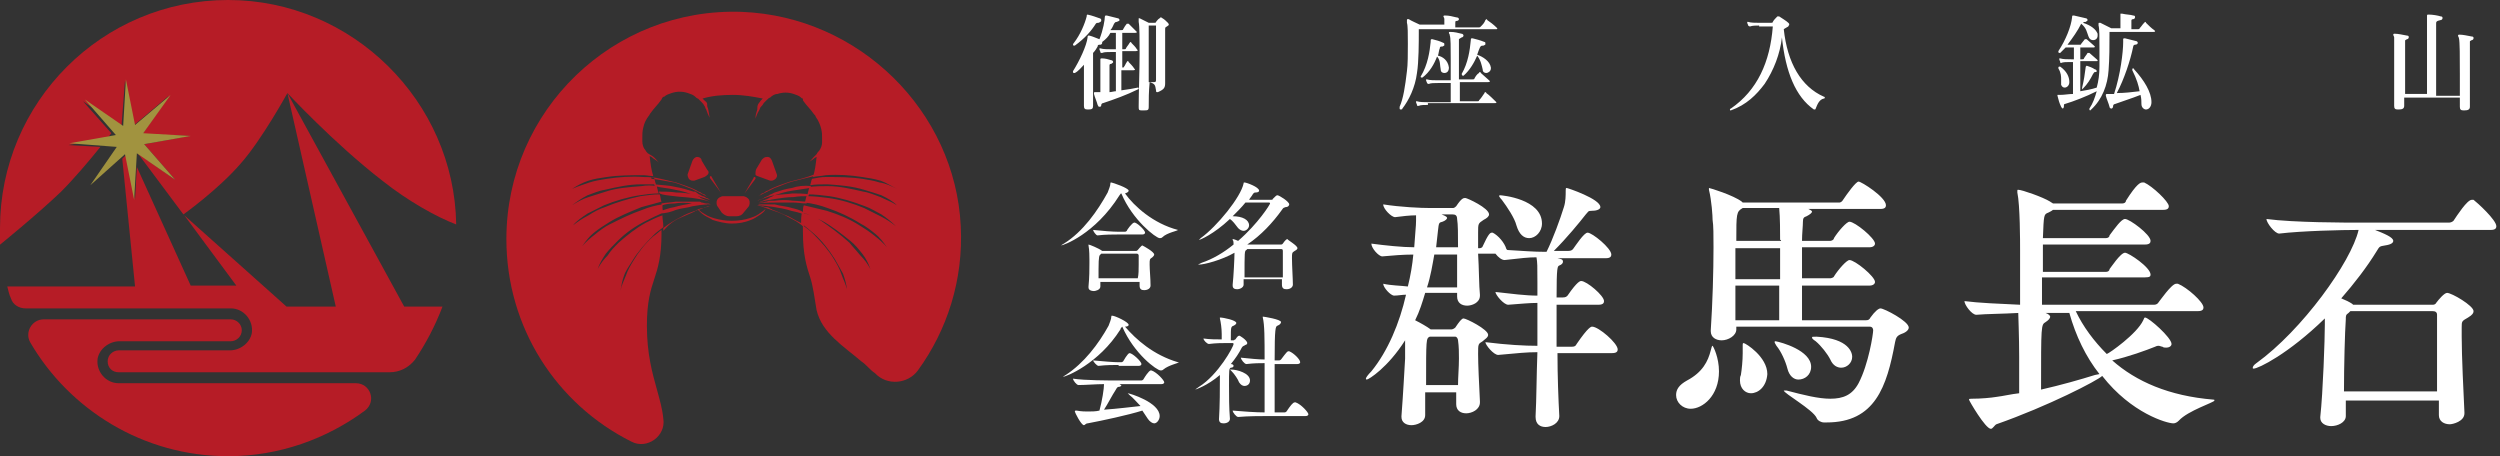
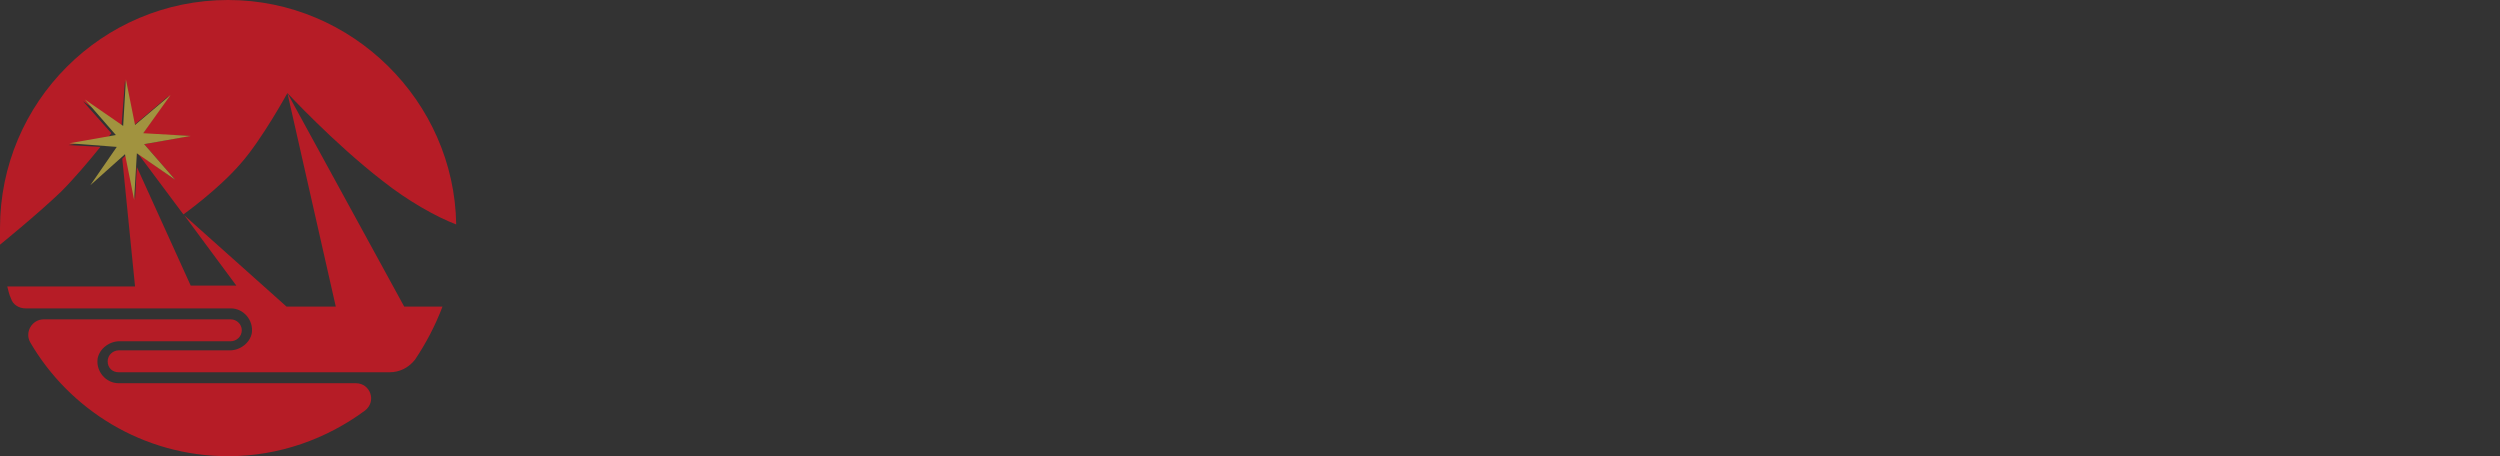
<svg xmlns="http://www.w3.org/2000/svg" version="1.1" id="レイヤー_1" x="0px" y="0px" width="274px" height="50px" viewBox="0 0 274 50" style="enable-background:new 0 0 274 50;" xml:space="preserve">
  <rect x="0" y="0" width="274" height="50" fill="#333333" stroke="none" />
  <style type="text/css"> .st0{fill:#B61C26;} .st1{fill:#A1933F;} .st2{fill:#FFFFFF;} </style>
  <g>
    <path class="st0" d="M31.5,10.2c0,0-2.8,5.1-5.1,7.7c-2.5,2.9-6.3,5.6-6.3,5.6l-5-6.7l4.1,2.9l-3.4-3.9l5-0.9l-5.2-0.2l2.9-4.2 l-3.9,3.3l-0.9-5l-0.4,5.2l-4.2-2.9l3.1,3.5c-0.1,0.1-0.2,0.3-0.4,0.5l-4.3,0.8l3.5,0.2c-1.2,1.5-2.9,3.5-4.3,4.9 c-2.6,2.5-6.8,5.9-6.8,5.9C0,26.1,0,25.6,0,25C0,11.2,11.2,0,25,0c13.6,0,24.8,11.1,25,24.6c-2.1-0.8-5.2-2.5-8.1-4.8 C36.6,15.7,31.5,10.2,31.5,10.2z M39,42H13c-1.4,0-2.5-1.3-2.3-2.7c0.2-1.1,1.3-1.9,2.4-1.9h12.2c0.6,0,1.2-0.5,1.2-1.2 S25.9,35,25.3,35H4.8c-1.3,0-2.1,1.4-1.5,2.5C7.6,44.9,15.7,50,25,50c5.6,0,10.8-1.9,15-5C41.3,44,40.6,42,39,42z M31.5,10.2 l5.3,23.4h-5.4l-11.2-10l5.7,7.7h-5l-5.9-13l-0.2,3.6l-0.9-5l-0.5,0.5l1.4,14h-1.1H0.8c0.1,0.4,0.2,0.9,0.4,1.3 c0.2,0.7,0.9,1.1,1.6,1.1l22.5,0c1.4,0,2.5,1.3,2.3,2.7c-0.2,1.1-1.3,1.9-2.4,1.9H13c-0.6,0-1.2,0.5-1.2,1.2s0.5,1.2,1.2,1.2 l29.7,0c1.1,0,2.1-0.5,2.8-1.4c1.2-1.8,2.2-3.7,3-5.8h-4.2L31.5,10.2z" />
    <polygon class="st1" points="19.2,19.7 15,16.8 14.7,21.9 13.7,16.9 9.9,20.3 12.8,16.1 7.6,15.7 12.7,14.8 9.3,10.9 13.5,13.8 13.8,8.7 14.8,13.7 18.7,10.4 15.7,14.6 20.9,14.9 15.8,15.8 " />
-     <path class="st0" d="M71.4,19.6c0-0.1-0.1-0.2-0.1-0.2c0.9,0.1,1.9,0.4,2.8,0.6c0.6,0.2,1.2,0.4,1.9,0.7l0.2,0.1l0.2,0.1 c0.1,0.1,0.1,0.1,0.2,0.1l0.2,0.1c0.1,0.1,0.3,0.2,0.4,0.2c0.1,0.1,0.2,0.2,0.4,0.3c-0.6-0.3-1.2-0.6-1.8-0.9 c-0.6-0.2-1.2-0.5-1.9-0.7C73.2,19.9,72.4,19.7,71.4,19.6z M74,20.8c0.6,0.1,1.3,0.3,1.9,0.5c0.6,0.2,1.2,0.4,1.9,0.6 c-0.1-0.1-0.3-0.2-0.4-0.2c-0.1-0.1-0.3-0.2-0.4-0.2l-0.2-0.1c-0.1-0.1-0.2-0.1-0.2-0.1L76.2,21L76,21c-0.6-0.2-1.3-0.4-1.9-0.5 c-0.8-0.2-1.6-0.2-2.4-0.3c0,0.1,0.1,0.2,0.1,0.2C72.5,20.6,73.2,20.6,74,20.8z M73.9,22.3c0.6-0.1,1.3-0.1,2,0c0.6,0,1.3,0,2,0.1 c-0.2-0.1-0.3-0.1-0.5-0.1c-0.2,0-0.3-0.1-0.5-0.1l-0.2-0.1c-0.1,0-0.2,0-0.2,0h-0.2h-0.2c-0.7,0-1.3,0-2,0 c-0.6,0.1-1.1,0.1-1.6,0.2c0,0.1,0,0.2,0.1,0.2C72.8,22.4,73.4,22.3,73.9,22.3z M73.9,21.5c0.7,0.1,1.3,0.1,2,0.2 c0.7,0.1,1.3,0.2,1.9,0.4c-0.2-0.1-0.3-0.1-0.5-0.2c-0.2-0.1-0.3-0.1-0.5-0.2l-0.1-0.1c-0.1,0-0.2-0.1-0.2-0.1l-0.2-0.1l-0.2-0.1 c-0.7-0.1-1.3-0.2-2-0.2c-0.6-0.1-1.3-0.1-1.9-0.1c0,0.1,0.1,0.1,0.1,0.2C72.7,21.4,73.2,21.4,73.9,21.5z M86.6,19.9 c-0.6,0.2-1.2,0.4-1.9,0.7l-0.2,0.1l-0.2,0.1c-0.1,0.1-0.1,0.1-0.2,0.1l-0.2,0.1c-0.1,0.1-0.3,0.2-0.4,0.2 c-0.1,0.1-0.2,0.2-0.4,0.3c0.6-0.3,1.2-0.6,1.8-0.9c0.6-0.2,1.2-0.5,1.9-0.7c0.8-0.2,1.6-0.4,2.4-0.6c0-0.1,0.1-0.2,0.1-0.2 C88.3,19.5,87.4,19.7,86.6,19.9z M74.5,23.9c0.5-0.2,1.1-0.5,1.6-0.7c0.1-0.1,0.2-0.1,0.4-0.2c0.2,0.2,0.4,0.4,0.7,0.6 c0.3,0.2,0.6,0.3,0.9,0.5c0.6,0.2,1.4,0.4,2.1,0.4c0.7,0,1.4-0.1,2.1-0.4c0.3-0.1,0.6-0.3,0.9-0.5c0.3-0.2,0.6-0.4,0.7-0.7 c-0.2,0.2-0.5,0.4-0.8,0.6c-0.3,0.2-0.6,0.3-0.9,0.4c-0.6,0.2-1.3,0.3-2,0.3s-1.3-0.1-2-0.3c-0.3-0.1-0.6-0.2-0.9-0.4 c-0.2-0.1-0.5-0.3-0.7-0.5c0.4-0.2,0.8-0.3,1.2-0.4c-0.1,0-0.3,0-0.4,0.1c-0.1,0.1-0.3,0.1-0.4,0.1s-0.3,0.1-0.4,0.1l-0.2,0.1 c-0.1,0-0.1,0.1-0.2,0.1c-0.6,0.2-1.1,0.4-1.6,0.7c-0.6,0.3-1.3,0.7-1.9,1.2c0,0.1,0,0.2,0,0.3C73.2,24.7,73.8,24.2,74.5,23.9z M86.8,20.6c-0.7,0.1-1.3,0.3-1.9,0.5l-0.2,0.1l-0.2,0.1c-0.1,0-0.2,0.1-0.2,0.1l-0.2,0.1c-0.2,0.1-0.3,0.1-0.4,0.2 S83.1,21.9,83,22c0.6-0.2,1.2-0.5,1.9-0.6c0.6-0.2,1.2-0.4,1.9-0.5c0.6-0.1,1.3-0.2,2-0.3c0-0.1,0.1-0.2,0.1-0.2 C88.1,20.3,87.4,20.4,86.8,20.6z M86.8,22.8c-0.6-0.2-1.2-0.2-1.9-0.4h-0.2h-0.2c-0.2,0-0.3,0-0.5,0s-0.3,0-0.5,0s-0.3,0-0.5,0.1 c0.6,0,1.2,0.1,1.9,0.2c0.6,0.1,1.2,0.2,1.8,0.4c0.5,0.1,0.9,0.2,1.4,0.4c0-0.1,0-0.2,0-0.2C87.7,23,87.2,22.9,86.8,22.8z M86.4,23.7c-0.6-0.2-1.1-0.5-1.7-0.7c-0.1,0-0.1-0.1-0.2-0.1l-0.2-0.1c-0.1-0.1-0.3-0.1-0.4-0.1s-0.3-0.1-0.4-0.1 s-0.3-0.1-0.4-0.1c0.6,0.2,1.1,0.4,1.7,0.6c0.6,0.2,1.1,0.4,1.6,0.7c0.6,0.3,1.2,0.6,1.7,1.1c0-0.1,0-0.2,0-0.3 C87.5,24.3,86.9,24,86.4,23.7z M86.9,21.2c-0.7,0.1-1.4,0.1-2,0.2l-0.2,0.1l-0.2,0.1c-0.1,0-0.2,0.1-0.2,0.1l-0.2,0.1 c-0.2,0.1-0.3,0.1-0.5,0.2s-0.3,0.1-0.5,0.2c0.6-0.2,1.3-0.3,1.9-0.4s1.3-0.2,2-0.2c0.5-0.1,1.1-0.1,1.6-0.1c0-0.1,0.1-0.2,0.1-0.2 C88,21.2,87.4,21.2,86.9,21.2z M86.9,22c-0.7-0.1-1.3-0.1-2,0h-0.2h-0.2c-0.1,0-0.2,0-0.2,0L84,22.1c-0.2,0-0.3,0.1-0.5,0.1 c-0.2,0-0.3,0.1-0.5,0.1c0.6-0.1,1.3-0.1,2-0.1c0.6,0,1.3,0,2,0c0.4,0,0.9,0.1,1.4,0.1c0-0.1,0-0.2,0.1-0.2 C87.9,22.1,87.4,22,86.9,22z M74.1,23c0.6-0.2,1.2-0.2,1.8-0.4c0.6-0.1,1.2-0.2,1.9-0.2c-0.2,0-0.3,0-0.5-0.1c-0.2,0-0.3,0-0.5,0 s-0.3,0-0.5,0H76h-0.2c-0.6,0.1-1.2,0.2-1.9,0.4c-0.6,0.1-1.1,0.3-1.7,0.5c0,0.1,0,0.2,0,0.2C73,23.4,73.6,23.2,74.1,23z M82.7,19.4L82.7,19.4c-0.1,0-0.1,0-0.1,0.1l-1,1.7l1.2-1.6C82.8,19.4,82.8,19.4,82.7,19.4z M72.7,45.9c-0.1-1.1-0.4-2.1-0.7-3.2 c-0.5-1.8-1.1-3.9-1.1-7c0-2.6,0.4-3.9,0.8-5.1c0.4-1.2,0.8-2.5,0.8-5c0-0.2,0-0.3,0-0.4c-0.3,0.2-0.6,0.5-0.9,0.7 c-0.9,0.8-1.6,1.7-2.2,2.7c-0.3,0.5-0.6,1-0.8,1.6c-0.2,0.5-0.5,1.1-0.6,1.7c0.1-0.6,0.2-1.2,0.4-1.7c0.2-0.6,0.6-1.1,0.9-1.6 c0.6-1,1.4-1.9,2.3-2.8c0.3-0.3,0.7-0.6,1.1-0.9c0-0.5-0.1-0.9-0.1-1.3c-0.6,0.2-1.2,0.5-1.8,0.8c-1.1,0.6-2.1,1.4-3,2.2 c-0.4,0.4-0.9,0.9-1.2,1.4c-0.4,0.4-0.8,0.9-1.1,1.5c0.2-0.6,0.5-1.1,0.9-1.7c0.4-0.5,0.8-0.9,1.3-1.4c0.9-0.9,1.9-1.6,3.1-2.2 c0.6-0.3,1.2-0.6,1.9-0.9c-0.1-0.3-0.1-0.6-0.1-0.9c-0.7,0.1-1.5,0.3-2.2,0.6c-1.2,0.4-2.4,1-3.6,1.6c-0.6,0.3-1.1,0.7-1.6,1.1 c-0.5,0.4-1,0.8-1.4,1.3c0.4-0.6,0.8-1.1,1.3-1.5s1.1-0.8,1.6-1.1c1.1-0.7,2.4-1.2,3.6-1.7c0.7-0.2,1.5-0.4,2.2-0.6 c-0.1-0.2-0.1-0.6-0.2-0.8c-0.7,0-1.4,0.1-2.1,0.2c-1.4,0.3-2.7,0.7-3.9,1.2c-0.6,0.2-1.2,0.5-1.8,0.9c-0.6,0.3-1.2,0.7-1.7,1.1 c0.4-0.5,1-0.9,1.6-1.3c0.6-0.3,1.2-0.6,1.8-0.9c1.2-0.5,2.6-0.9,3.9-1.1c0.7-0.1,1.4-0.2,2.1-0.2c-0.1-0.2-0.1-0.4-0.2-0.7v-0.1 c-0.6-0.1-1.1-0.1-1.7,0c-1.3,0.1-2.7,0.2-3.9,0.6c-0.6,0.2-1.3,0.4-1.9,0.6c-0.6,0.2-1.2,0.5-1.8,0.9c0.5-0.4,1.1-0.8,1.7-1.1 c0.6-0.2,1.2-0.5,1.9-0.6c1.3-0.3,2.6-0.6,4-0.6c0.6,0,1.1,0,1.6,0c-0.1-0.2-0.1-0.4-0.2-0.7c-0.4-0.1-0.8-0.1-1.2-0.1 c-1.3-0.1-2.7,0-4,0.2c-0.6,0.1-1.3,0.2-1.9,0.4c-0.6,0.2-1.2,0.4-1.9,0.7c0.6-0.4,1.2-0.7,1.8-0.9c0.6-0.2,1.3-0.3,2-0.4 c1.3-0.2,2.7-0.2,4-0.2c0.4,0,0.7,0.1,1.1,0.1c-0.2-0.6-0.3-1.3-0.4-2.2l0,0l0.2,0.1c0.2,0.2,0.6,0.4,0.8,0.6 c-0.2-0.2-0.4-0.5-0.7-0.7L71,16.8c-0.1-0.1-0.2-0.2-0.3-0.4c-0.2-0.2-0.3-0.6-0.3-0.9c0-0.1,0-0.3,0-0.5c0-0.3,0-0.6,0.1-1 c0.1-0.5,0.3-0.9,0.6-1.3c0.1-0.1,0.1-0.2,0.2-0.3l0.3-0.4l0.6-0.7l0.3-0.4l0.1-0.2c0.1-0.1,0.1-0.1,0.2-0.1 c0.2-0.2,0.5-0.3,0.8-0.4c0.6-0.2,1.2-0.2,1.8,0c0.3,0.1,0.6,0.2,0.8,0.4c0.1,0.1,0.2,0.2,0.3,0.2c0,0,0.1,0.1,0.1,0.1 c0.1,0.1,0.2,0.2,0.3,0.3c0.1,0.1,0.2,0.2,0.3,0.4c0.1,0.1,0.1,0.3,0.2,0.4c0.1,0.3,0.2,0.6,0.4,0.9c-0.1-0.3-0.1-0.6-0.2-1 c-0.1-0.2-0.1-0.3-0.1-0.5s-0.2-0.3-0.3-0.4c-0.1-0.1-0.2-0.2-0.2-0.2c1-0.3,2.1-0.4,3.3-0.4c1.2,0,2.3,0.2,3.3,0.4 c-0.1,0.1-0.2,0.2-0.2,0.2c-0.1,0.1-0.2,0.3-0.3,0.4c-0.1,0.2-0.1,0.4-0.1,0.6c-0.1,0.3-0.2,0.6-0.2,1c0.1-0.3,0.2-0.6,0.4-0.9 c0.1-0.2,0.1-0.3,0.2-0.4c0.1-0.1,0.2-0.2,0.3-0.4c0.1-0.1,0.2-0.2,0.3-0.3c0,0,0.1-0.1,0.1-0.1c0.1-0.1,0.2-0.2,0.3-0.2 c0.2-0.2,0.5-0.4,0.8-0.4c0.6-0.2,1.2-0.2,1.8,0c0.3,0.1,0.6,0.2,0.8,0.4c0.1,0.1,0.1,0.1,0.2,0.1L88,11l0.3,0.4l0.6,0.7l0.3,0.4 c0.1,0.1,0.2,0.2,0.2,0.3c0.3,0.4,0.5,0.9,0.6,1.3c0.1,0.4,0.1,0.7,0.1,1c0,0.2,0,0.4,0,0.5c0,0.3-0.1,0.6-0.3,0.9 c-0.1,0.1-0.2,0.2-0.3,0.4L89.4,17l-0.2,0.2c-0.2,0.2-0.4,0.5-0.7,0.7c0.2-0.2,0.6-0.4,0.8-0.6l0.2-0.1l0,0 c-0.1,0.9-0.2,1.6-0.4,2.2c0.5-0.1,0.9-0.1,1.4-0.2c1.4-0.1,2.7,0,4,0.2c0.7,0.1,1.3,0.2,2,0.4c0.6,0.2,1.2,0.6,1.8,0.9 c-0.6-0.3-1.2-0.6-1.9-0.7c-0.6-0.2-1.3-0.3-1.9-0.4c-1.3-0.2-2.7-0.2-4-0.2c-0.5,0-1,0.1-1.5,0.2c-0.1,0.2-0.1,0.4-0.2,0.7 c0.6-0.1,1.2-0.1,1.9-0.1c1.4,0.1,2.7,0.2,4,0.6c0.7,0.2,1.3,0.4,1.9,0.6c0.6,0.3,1.2,0.6,1.7,1.1c-0.6-0.4-1.2-0.6-1.8-0.9 c-0.6-0.2-1.2-0.5-1.9-0.6c-1.3-0.3-2.6-0.6-3.9-0.6c-0.7,0-1.3,0-2,0.1v0.1c-0.1,0.2-0.1,0.4-0.2,0.7c0.8,0,1.6,0.1,2.4,0.2 c1.3,0.2,2.6,0.6,3.9,1.1c0.6,0.2,1.2,0.6,1.8,0.9c0.6,0.4,1.1,0.8,1.6,1.3c-0.5-0.4-1.1-0.8-1.7-1.1c-0.6-0.3-1.2-0.6-1.8-0.9 c-1.2-0.5-2.5-0.9-3.9-1.1c-0.8-0.1-1.6-0.2-2.4-0.2c-0.1,0.2-0.1,0.5-0.2,0.7c0.9,0.1,1.7,0.3,2.5,0.6c1.2,0.4,2.5,1,3.6,1.7 c0.6,0.3,1.1,0.7,1.6,1.1c0.5,0.4,0.9,0.9,1.3,1.5c-0.4-0.5-0.9-0.9-1.4-1.3c-0.5-0.4-1.1-0.8-1.6-1.1c-1.1-0.7-2.3-1.2-3.6-1.6 c-0.8-0.2-1.7-0.4-2.5-0.6c-0.1,0.2-0.1,0.5-0.1,0.8c0.7,0.2,1.4,0.6,2.1,0.9c1.1,0.6,2.1,1.4,3.1,2.2c0.5,0.4,0.9,0.9,1.3,1.4 s0.7,1.1,0.9,1.7c-0.3-0.6-0.7-1.1-1.1-1.5c-0.4-0.5-0.8-0.9-1.2-1.4c-1.1-1-2.1-1.7-3.1-2.4c-0.6-0.4-1.4-0.7-2.1-0.9 c-0.1,0.4-0.1,0.7-0.1,1.2c0.5,0.3,0.9,0.7,1.4,1.1c0.9,0.8,1.6,1.7,2.3,2.8c0.3,0.5,0.6,1.1,0.9,1.6c0.2,0.6,0.4,1.2,0.4,1.7 c-0.1-0.6-0.4-1.1-0.6-1.7s-0.5-1.1-0.8-1.6c-0.6-1-1.4-1.9-2.2-2.7c-0.4-0.4-0.8-0.7-1.2-1c0,0.2,0,0.4,0,0.7c0,2.5,0.4,3.8,0.8,5 c0.3,0.9,0.5,2.4,0.7,3.6c0.6,2.5,2.9,3.9,4.9,5.6c0.3,0.2,0.6,0.5,0.8,0.7c0.2,0.2,0.4,0.4,0.7,0.6c1.3,1.4,3.6,1.2,4.7-0.3 c3.2-4.4,5-9.9,4.7-15.8C104.7,12.2,94.2,1.8,81.3,1.3C67.2,0.8,55.5,12.1,55.5,26.2c0,9.7,5.5,18.1,13.7,22.2 C70.9,49.3,73,47.8,72.7,45.9L72.7,45.9z M79.1,23.3c0.2,0.2,0.5,0.4,0.8,0.4h0.8c0.3,0,0.6-0.1,0.8-0.4l0.5-0.6 c0.2-0.2,0.2-0.6,0.1-0.8s-0.4-0.4-0.7-0.4h-2.1c-0.3,0-0.6,0.2-0.7,0.4s-0.1,0.6,0.1,0.8L79.1,23.3z M78,19.4 c0-0.1-0.1-0.1-0.1-0.1l0,0c-0.1,0-0.1,0.1-0.1,0.2l1.2,1.6L78,19.4z M76.4,17.2c-0.2,0-0.4,0.2-0.5,0.4L75.4,19 c-0.1,0.2,0,0.4,0.1,0.6c0.1,0.1,0.2,0.2,0.4,0.2c0.1,0,0.1,0,0.2,0l1.1-0.4c0.2-0.1,0.3-0.2,0.4-0.3c0.1-0.2,0.1-0.3-0.1-0.5 l-0.6-1C76.9,17.4,76.7,17.2,76.4,17.2z M83.3,19.4l1.1,0.4c0.1,0,0.1,0,0.2,0c0.1,0,0.3-0.1,0.4-0.2c0.2-0.2,0.2-0.4,0.1-0.6 l-0.5-1.4c-0.1-0.2-0.2-0.4-0.5-0.4s-0.4,0.1-0.6,0.3l-0.6,1c-0.1,0.2-0.1,0.4-0.1,0.6S83.1,19.3,83.3,19.4z" />
-     <path class="st2" d="M124.7,9.6c0.1,0,0.1,0,0.1,0.1c0,0,0,0.1-0.1,0.1c-1.2,0.6-2.6,1.1-3.8,1.5c-0.1,0-0.2,0.1-0.2,0.2 c0,0.2-0.1,0.2-0.2,0.2c-0.1,0-0.1,0-0.2-0.2c-0.1-0.4-0.3-0.8-0.4-1.2c0,0,0,0,0-0.1c0-0.1,0-0.1,0.1-0.1c0,0,0.1,0,0.1,0 c0.2,0,0.3,0,0.5,0c0-0.6,0-1.1,0-1.7c0-0.7,0-1.4,0-1.6c0-0.2,0-0.3,0-0.3s0-0.1,0.1-0.1c0,0,0,0,0.1,0c0.3,0,0.7,0.1,1,0.2 c0.1,0,0.2,0.1,0.2,0.2c0,0.1-0.1,0.1-0.2,0.2c-0.2,0-0.2,0.1-0.2,0.2c0,0.3,0,0.9,0,1.7c0,0.4,0,0.7,0,1.2c0.2,0,0.5-0.1,0.7-0.1 c0-1.1,0-2.2,0-3.3V5.7h-0.5c-0.4,0-0.8,0-1,0.1c0,0,0,0-0.1,0c0,0-0.1,0-0.1-0.1c0-0.1-0.1-0.2-0.1-0.3c0,0,0,0,0-0.1c0,0,0,0,0,0 c0,0,0,0,0.1,0c0.3,0.1,0.8,0.1,1.2,0.1h0.5l0-1.8h-0.6c-0.2,0.4-0.5,0.7-0.9,1c0,0,0,0.1,0,0.1c0,0.1-0.1,0.2-0.2,0.2 c-0.2,0-0.3,0-0.3,0.2c-0.1,0.2-0.3,0.5-0.5,0.7c0,0.7,0,1.6,0,2.5c0,1.2,0,2.4,0,3.3v0c0,0.3-0.1,0.4-0.5,0.4h-0.1 c-0.3,0-0.4-0.1-0.4-0.4v0c0-1,0-2.4,0-3.5v-1c-0.3,0.3-0.6,0.7-1,0.9c0,0-0.1,0-0.1,0c0,0-0.1,0-0.1-0.1c0,0,0-0.1,0-0.1 c0.7-1.1,1.5-2.8,1.6-3.7c0-0.1,0-0.2,0.1-0.2c0,0,0.1,0,0.1,0c0.4,0.1,0.8,0.3,1.1,0.4c0.4-1,0.6-2.1,0.6-2.6V1.9 c0-0.1,0-0.2,0.1-0.2c0,0,0,0,0.1,0c0.4,0.1,0.8,0.2,1.2,0.3c0.1,0,0.2,0.1,0.2,0.2s-0.1,0.1-0.3,0.2c-0.2,0-0.2,0.1-0.3,0.2 c-0.1,0.2-0.2,0.5-0.4,0.7h1.2c0.1,0,0.2,0,0.2-0.1c0.1-0.2,0.3-0.5,0.4-0.6c0,0,0.1,0,0.1,0c0,0,0.1,0,0.1,0 c0.2,0.2,0.6,0.6,0.8,0.8c0,0,0.1,0.1,0.1,0.1c0,0.1-0.1,0.1-0.2,0.1h-1.4c0,0.6,0,1.2,0,1.8h0.2c0.1,0,0.2,0,0.2-0.1 c0.1-0.2,0.3-0.4,0.4-0.6c0,0,0.1-0.1,0.1-0.1c0,0,0.1,0,0.1,0.1c0.2,0.2,0.5,0.5,0.6,0.7c0,0,0.1,0.1,0.1,0.1c0,0,0,0.1-0.2,0.1 h-1.5v1.8h0c0.1,0,0.2,0,0.2-0.1c0.1-0.1,0.2-0.4,0.3-0.5c0-0.1,0.1-0.1,0.1-0.1c0,0,0.1,0,0.1,0.1c0.1,0.1,0.5,0.5,0.6,0.7 c0,0,0.1,0.1,0.1,0.1c0,0,0,0.1-0.2,0.1h-1.3c0,0.7,0,1.4,0,2.2C123.7,9.8,124.2,9.7,124.7,9.6L124.7,9.6z M120.4,2.5 c-0.2,0-0.2,0-0.3,0.1c-0.5,0.8-1.2,1.6-2.3,2.4c0,0-0.1,0-0.1,0c0,0-0.1,0-0.1-0.1c0,0,0-0.1,0.1-0.2c0.7-0.9,1.2-2.1,1.4-2.9 c0-0.1,0-0.2,0.1-0.2c0,0,0,0,0,0c0.5,0.1,1,0.3,1.3,0.4c0.1,0,0.2,0.1,0.2,0.2C120.7,2.4,120.6,2.4,120.4,2.5z M125.9,11.7 c0,0.4-0.1,0.4-0.6,0.4c-0.1,0-0.1,0-0.2,0c-0.3,0-0.3-0.1-0.3-0.4v-0.1c0-1.5,0.1-3.8,0.1-5.7c0-1.6,0-3-0.1-3.5 c0-0.1,0-0.2,0-0.3c0-0.1,0-0.1,0-0.1c0,0,0.1,0,0.1,0c0.4,0.2,1,0.5,1,0.5h0.6c0.1,0,0.2,0,0.2-0.1c0.1-0.1,0.2-0.3,0.4-0.4 c0,0,0.1-0.1,0.1-0.1c0,0,0.1,0,0.2,0.1c0.2,0.1,0.4,0.3,0.6,0.5c0.1,0.1,0.1,0.2,0.1,0.2c0,0.1-0.1,0.1-0.2,0.2 c-0.2,0.1-0.2,0.1-0.2,0.4c0,0.6,0,1.7,0,2.7c0,1,0,2.1,0,2.8v0.3c0,0.5-0.1,0.7-0.8,1c0,0-0.1,0-0.1,0c-0.1,0-0.1-0.1-0.1-0.2 c-0.1-0.6-0.1-0.7-0.7-0.9C125.9,10.1,125.9,10.9,125.9,11.7L125.9,11.7z M125.9,3c0,0.8,0,1.8,0,2.8s0,2.2,0,3.2 c0.3,0,0.5,0,0.6,0c0.2,0,0.2-0.1,0.2-0.3c0-0.9,0-2.5,0-3.9c0-0.8,0-1.5,0-2H125.9z M155.5,3.2v0.3c0,1.1,0,3.3-0.2,4.5 c-0.2,1.6-0.9,3-1.6,3.9c0,0.1-0.1,0.1-0.2,0.1c0,0-0.1,0-0.1-0.1c0,0,0-0.1,0-0.2c0.4-0.9,0.6-2.2,0.8-3.9c0.1-0.7,0.1-1.9,0.1-3 c0-1.1,0-2-0.1-2.3c0-0.1,0-0.2,0-0.3c0-0.1,0-0.1,0.1-0.1c0,0,0.1,0,0.1,0c0.3,0.2,0.8,0.4,1.2,0.6h2.7V2.7c0-0.2,0-0.4,0-0.6 c0-0.2-0.1-0.2-0.1-0.3c0,0,0-0.1,0.1-0.1h0.1c0.4,0,0.8,0.1,1.2,0.2c0.2,0,0.3,0.1,0.3,0.2c0,0.1-0.1,0.2-0.3,0.2 c-0.1,0-0.1,0.1-0.1,0.2V3h2.6c0.1,0,0.1,0,0.2-0.1c0.2-0.2,0.4-0.4,0.5-0.7c0,0,0.1-0.1,0.1-0.1c0,0,0.1,0,0.1,0.1 c0.3,0.2,0.7,0.5,1,0.8c0,0,0.1,0.1,0.1,0.1c0,0.1,0,0.1-0.2,0.1H155.5z M156.5,11.5c-0.4,0-0.8,0-1,0.1c0,0,0,0-0.1,0 c-0.1,0-0.1,0-0.1-0.1c0-0.1-0.1-0.2-0.1-0.3c0,0,0,0,0-0.1c0,0,0,0,0,0c0,0,0,0,0.1,0c0.3,0.1,0.8,0.1,1.2,0.1h2.5 c0-0.5,0-1.2,0-2.1h-1.4c-0.4,0-0.8,0-1,0.1h0c-0.1,0-0.1,0-0.2-0.1c0-0.1-0.1-0.2-0.1-0.3c0,0,0,0,0-0.1c0,0,0,0,0,0 c0,0,0,0,0.1,0c0.3,0.1,0.8,0.1,1.2,0.1h1.4c0-0.8,0-1.6,0-2.3c0-1.3,0-2.4-0.1-2.6c0-0.2-0.1-0.2-0.1-0.3c0-0.1,0-0.1,0.1-0.1 c0,0,0.1,0,0.1,0c0.4,0,0.8,0.1,1.2,0.2c0.1,0,0.2,0.1,0.2,0.2c0,0.1-0.1,0.2-0.2,0.2c-0.2,0.1-0.3,0.2-0.3,0.2c0,0.7,0,2.1,0,3.5 v0.9h1.5c0.1,0,0.2,0,0.2-0.1c0.1-0.2,0.3-0.5,0.5-0.6c0,0,0-0.1,0.1-0.1c0,0,0.1,0,0.1,0.1c0.2,0.2,0.7,0.6,0.9,0.8 c0,0,0.1,0.1,0.1,0.1c0,0,0,0.1-0.2,0.1H160c0,0.9,0,1.6,0,2.1h1.9c0.1,0,0.2,0,0.2-0.1c0.2-0.2,0.4-0.5,0.6-0.8c0,0,0-0.1,0.1-0.1 c0,0,0.1,0,0.1,0.1c0.3,0.2,0.8,0.7,1,0.9c0,0,0.1,0.1,0.1,0.1c0,0.1,0,0.1-0.2,0.1H156.5z M158.8,7.4c0,0.4-0.2,0.6-0.5,0.6 c-0.2,0-0.4-0.1-0.4-0.4c-0.1-0.4,0-1-0.4-1.4c-0.3,0.8-0.8,1.7-1.6,2.3c0,0,0,0-0.1,0c0,0-0.1,0-0.1-0.1c0,0,0,0,0,0 c0.8-1.3,1-2.8,1.1-3.8c0,0,0,0,0-0.1c0-0.1,0-0.2,0.1-0.2c0,0,0,0,0.1,0c0.4,0.1,0.8,0.2,1.2,0.4c0.1,0,0.1,0.1,0.1,0.2 c0,0.1,0,0.1-0.2,0.2c-0.2,0-0.3,0-0.3,0.2c-0.1,0.2-0.1,0.5-0.2,0.8C158.1,6.2,158.7,6.6,158.8,7.4L158.8,7.4z M160.2,8.1 C160.2,8.1,160.2,8.1,160.2,8.1c0.7-1.2,0.9-2.6,1-3.7c0-0.1,0-0.2,0.1-0.2c0,0,0,0,0.1,0c0.4,0.1,0.8,0.2,1.3,0.4 c0.1,0,0.1,0.1,0.1,0.2c0,0.1,0,0.1-0.2,0.2c-0.2,0-0.3,0-0.4,0.2c-0.1,0.2-0.2,0.5-0.3,0.8c0.6,0.2,1.4,0.7,1.5,1.4 c0,0,0,0.1,0,0.1c0,0.3-0.3,0.5-0.5,0.5c-0.2,0-0.4-0.1-0.4-0.4c-0.1-0.4-0.2-1-0.6-1.5c-0.3,0.7-0.8,1.6-1.5,2.2c0,0,0,0-0.1,0 C160.3,8.3,160.2,8.2,160.2,8.1L160.2,8.1z M192.8,2.8c-0.4,0-0.7,0-1,0.1h0c0,0-0.1,0-0.2-0.1c0-0.1-0.1-0.2-0.1-0.3 c0,0,0,0,0-0.1c0,0,0,0,0,0h0c0,0,0,0,0.1,0c0.3,0.1,0.8,0.1,1.2,0.1h1.3c0.1,0,0.2,0,0.2-0.1c0.1-0.2,0.3-0.4,0.5-0.6 c0,0,0.1,0,0.1,0c0,0,0.1,0,0.1,0c0.3,0.2,0.8,0.5,1,0.7c0.1,0.1,0.1,0.1,0.1,0.2c0,0.1-0.1,0.1-0.1,0.2c-0.2,0.1-0.5,0.3-0.5,0.3 c0.4,3.7,1.9,6.3,4.4,7.4c0.1,0,0.1,0.1,0.1,0.1c0,0,0,0.1-0.1,0.1c-0.5,0.1-0.7,0.6-0.9,1.1c0,0.1-0.1,0.1-0.1,0.1 c0,0-0.1,0-0.1,0c-2-1.4-3.1-4.1-3.5-7.9c-0.2,1.8-0.9,3.6-1.9,5.1c-0.9,1.2-2,2.3-3.7,2.9c0,0,0,0,0,0c-0.1,0-0.1,0-0.1-0.1 c0,0,0-0.1,0.1-0.1c2.9-2,4.3-5.1,4.6-9H192.8z M231.2,3.7c0,1.3,0,2.7-0.1,4c-0.1,1.6-0.7,3.2-1.9,4.3c0,0-0.1,0.1-0.1,0.1 c0,0-0.1,0-0.1-0.1c0,0,0-0.1,0-0.1c0.4-0.6,0.6-1.2,0.8-1.9c-1.2,0.6-2.5,1.1-3.5,1.4c-0.1,0-0.1,0.1-0.1,0.3 c0,0.1-0.1,0.2-0.1,0.2s-0.1,0-0.2-0.2c-0.2-0.4-0.3-0.8-0.4-1.2c0-0.1,0-0.1,0-0.1c0,0,0,0,0.1,0h0.2c0.5,0,0.9-0.1,1.4-0.1 c0-1.1,0-2.4,0-3.5h-0.3c-0.4,0-0.8,0-1,0.1c0,0,0,0,0,0c-0.1,0-0.1,0-0.1-0.1c0-0.1-0.1-0.2-0.1-0.3c0,0,0-0.1,0-0.1c0,0,0,0,0,0 c0,0,0.1,0,0.1,0c0.3,0.1,0.8,0.1,1.2,0.1h0.3c0-0.5,0-0.9,0-1.3h-0.9c-0.2,0.2-0.4,0.4-0.6,0.6c0,0-0.1,0-0.1,0c0,0-0.1,0-0.1-0.1 c0,0,0-0.1,0-0.1c0.8-1.2,1.4-2.7,1.5-3.7c0-0.1,0-0.2,0.1-0.2c0,0,0,0,0.1,0c0.5,0.1,0.8,0.2,1.3,0.3c0.1,0,0.2,0.1,0.2,0.2 c0,0.1-0.1,0.1-0.2,0.2c-0.2,0-0.2,0-0.3,0.1c0.9,0.3,1.4,0.7,1.6,1.2c0,0.1,0,0.2,0,0.2c0,0.3-0.2,0.5-0.5,0.5 c-0.2,0-0.4-0.1-0.5-0.4c-0.2-0.5-0.2-0.9-0.8-1.4c-0.4,0.8-0.9,1.5-1.5,2.3h1.4c0,0,0.1,0,0.1-0.1c0.1-0.1,0.3-0.4,0.4-0.5 c0,0,0.1,0,0.1,0c0,0,0.1,0,0.1,0c0.2,0.2,0.6,0.5,0.8,0.7c0,0,0.1,0.1,0.1,0.1c0,0,0,0.1-0.1,0.1H228c0,0.4,0,0.9,0,1.3h0.2 c0.1,0,0.2,0,0.2-0.1c0.1-0.2,0.3-0.4,0.4-0.6c0,0,0.1,0,0.1,0c0,0,0.1,0,0.1,0c0.2,0.2,0.6,0.5,0.8,0.7c0,0,0.1,0.1,0.1,0.1 c0,0.1,0,0.1-0.1,0.1H228c0,1.1,0,2.3,0,3.3c0.6-0.1,1.2-0.2,1.8-0.4c0.2-0.7,0.3-1.5,0.3-2.3c0-0.6,0-1.4,0-2.1 c0-1.1,0-2.1-0.1-2.4c0-0.1,0-0.2,0-0.2c0-0.1,0-0.1,0.1-0.1c0,0,0.1,0,0.1,0c0.4,0.2,1.2,0.6,1.2,0.6h1c0-0.2,0-0.3,0-0.5 c0-0.4,0-0.7,0-0.9c0-0.1,0-0.2,0-0.2s0,0,0.1,0c0,0,0,0,0.1,0c0.4,0.1,0.9,0.1,1.2,0.2c0.2,0,0.2,0.1,0.2,0.2 c0,0.1-0.1,0.2-0.2,0.2c-0.2,0-0.2,0.1-0.2,0.2c0,0,0,0.1,0,0.1c0,0.1,0,0.1,0,0.2v0.6h0.7c0.1,0,0.2,0,0.2-0.1 c0.2-0.2,0.3-0.4,0.5-0.6c0,0,0.1-0.1,0.1-0.1c0,0,0.1,0,0.1,0.1c0.3,0.3,0.6,0.6,0.9,0.8c0,0,0.1,0.1,0.1,0.1 c0,0.1-0.1,0.1-0.2,0.1H231.2z M225.9,9.3c0-0.1,0-0.1,0-0.2c0-0.1,0-0.2,0-0.4c0-0.3,0-0.7-0.3-1.2c0,0,0-0.1,0-0.1 c0,0,0-0.1,0.1-0.1c0,0,0,0,0.1,0c0.7,0.5,1,1.1,1,1.7c0,0.4-0.3,0.6-0.5,0.6C226.1,9.6,226,9.5,225.9,9.3z M228.6,7.3 C228.6,7.3,228.6,7.3,228.6,7.3c0.1-0.1,0.1-0.1,0.1-0.1c0.3,0.1,0.6,0.2,0.9,0.4c0.1,0,0.2,0.1,0.2,0.2c0,0.1-0.1,0.1-0.2,0.1 c-0.1,0-0.1,0.1-0.2,0.2c-0.3,0.6-0.6,1.1-1.1,1.6c0,0-0.1,0.1-0.1,0.1c0,0,0,0,0-0.1c0,0,0,0,0-0.1C228.4,8.8,228.5,8.1,228.6,7.3 L228.6,7.3z M235.8,11.2c0,0.5-0.3,0.8-0.6,0.8c-0.2,0-0.5-0.2-0.5-0.6c0-0.3,0-0.6-0.1-1c-1,0.4-2,0.7-2.8,1 c-0.1,0-0.2,0.1-0.2,0.2c0,0.2-0.1,0.3-0.2,0.3c-0.1,0-0.2-0.1-0.2-0.2c-0.1-0.4-0.3-0.8-0.4-1.2c0,0,0-0.1,0-0.1 c0,0,0-0.1,0.1-0.1c0,0,0.1,0,0.1,0c0.2,0,0.4,0,0.7,0c0.7-2.1,1-4.6,1-5.7V4.4c0,0,0-0.1,0-0.1c0,0,0-0.1,0.1-0.1h0 c0,0,0.1,0,0.1,0c0.4,0.1,0.8,0.2,1.2,0.3c0.1,0,0.2,0.1,0.2,0.2c0,0.1-0.1,0.2-0.3,0.2c-0.1,0-0.2,0.1-0.2,0.2 c-0.3,1.5-1,3.6-1.8,5.1c0.8,0,1.7-0.1,2.5-0.2c-0.1-0.6-0.3-1.3-0.8-2.3c0,0,0,0,0-0.1c0-0.1,0-0.1,0.1-0.1c0,0,0.1,0,0.1,0.1 C235,8.8,235.8,10.1,235.8,11.2L235.8,11.2z M270.7,11.7c0,0.3-0.2,0.4-0.6,0.4c0,0-0.1,0-0.1,0c-0.3,0-0.4-0.1-0.4-0.4v0 c0-0.3,0-0.6,0-1h-6.1c0,0.3,0,0.7,0,0.9v0c0,0.3-0.2,0.4-0.6,0.4c0,0-0.1,0-0.1,0c-0.3,0-0.4-0.1-0.4-0.4v0c0-0.9,0-2.2,0-3.4 c0-2,0-3.8,0-4.1c0-0.1-0.1-0.2-0.1-0.3c0,0,0-0.1,0.1-0.1h0.1c0.3,0,0.8,0.1,1.3,0.2c0.2,0,0.2,0.1,0.2,0.2c0,0.1-0.1,0.2-0.2,0.2 c-0.2,0.1-0.2,0.1-0.2,0.2c0,0.3,0,1.3,0,2.5c0,1.1,0,2.3,0,3.3h2.4c0-0.6,0-2,0-3.5c0-2.2,0-4.7,0-4.8c0-0.2,0-0.3,0-0.3 c0,0,0-0.1,0.1-0.1c0,0,0.1,0,0.1,0c0.4,0,1,0.1,1.3,0.2c0.2,0,0.2,0.1,0.2,0.2s-0.1,0.2-0.2,0.2C267,2.3,267,2.4,267,2.6 c0,0.2,0,1.2,0,2.4V7c0,1.5,0,2.9,0,3.5h2.6c0-0.7,0-1.5,0-2.3c0-1.9,0-3.7-0.1-4c0-0.1-0.1-0.2-0.1-0.3c0,0,0-0.1,0.1-0.1h0.1 c0.3,0,0.8,0.1,1.3,0.2c0.2,0,0.2,0.1,0.2,0.2c0,0.1-0.1,0.2-0.2,0.2c-0.2,0.1-0.2,0.1-0.2,0.2c0,0.4,0,1.7,0,3.2 C270.7,9.2,270.7,10.6,270.7,11.7L270.7,11.7z" />
-     <path class="st2" d="M129.1,25.2c0,0.1-1.2,0.3-1.7,0.8c-0.1,0.1-0.2,0.1-0.3,0.1c-0.4,0-3-2-4.2-4.9c-0.1,0-0.1,0.1-0.2,0.2 c-2.7,4.3-6.2,5.5-6.4,5.5c0,0,0,0,0,0c0,0,0.1-0.1,0.3-0.2c2.1-1.3,3.7-3.6,4.8-5.6c0.1-0.3,0.3-0.7,0.3-1c0-0.1,0-0.1,0.1-0.1 c0.1,0,1.9,0.6,1.9,0.9c0,0.1-0.1,0.2-0.4,0.3C124.3,22.6,126.4,24.5,129.1,25.2C129.1,25.2,129.1,25.2,129.1,25.2z M126.5,27.9 c0,0.1-0.1,0.2-0.2,0.3c-0.3,0.2-0.3,0.2-0.3,0.8c0,0.6,0.1,1.5,0.1,2.3v0c0,0.3-0.3,0.5-0.7,0.5c-0.3,0-0.5-0.1-0.5-0.5v0 c0-0.1,0-0.3,0-0.4h-4.3v0.5c0,0.4-0.6,0.5-0.7,0.5c-0.3,0-0.6-0.1-0.6-0.4v-0.1c0.1-1,0.1-1.9,0.1-2.5v-0.5c0-0.2,0-1-0.1-1.5 c0,0,0-0.1,0-0.1c0,0,0,0,0,0c0.1,0,1.1,0.4,1.5,0.7l0,0h3.7c0.1,0,0.1,0,0.2-0.1c0,0,0.4-0.5,0.5-0.5 C125.4,27,126.5,27.6,126.5,27.9z M125.5,25.5c0,0.1-0.1,0.2-0.3,0.2h-2.7c-0.5,0-1.4,0-2.2,0.1h0c-0.2,0-0.5-0.5-0.5-0.6 c0.9,0.1,2.2,0.2,2.8,0.2h0.7c0,0,0.1,0,0.2-0.1c0-0.1,0.6-0.9,0.8-0.9C124.5,24.3,125.5,25.2,125.5,25.5z M124.8,29 c0-0.4,0-0.7,0-1c0-0.1-0.1-0.2-0.2-0.2h-3.9l-0.1,0.1c-0.1,0.1-0.2,0.1-0.2,1.6c0,0.3,0,0.7,0,1h4.3 C124.8,30.1,124.8,29.5,124.8,29z M142.2,27.2c0,0.1-0.1,0.2-0.3,0.3c-0.3,0.2-0.3,0.2-0.3,0.8c0,0.8,0.1,2.3,0.1,2.9v0 c0,0.2-0.2,0.5-0.7,0.5c-0.3,0-0.5-0.1-0.5-0.5v0c0-0.2,0-0.4,0-0.6h-4.2v0.6c0,0.3-0.4,0.5-0.7,0.5c-0.3,0-0.5-0.1-0.5-0.4v-0.1 c0.1-0.9,0.2-2.9,0.2-3.5c-1.4,0.8-3.3,1.3-3.9,1.3c-0.1,0-0.1,0-0.1,0c0,0,0.2-0.1,0.4-0.2c1.2-0.4,2.4-1.1,3.5-2 c0-0.2,0-0.4-0.1-0.5c0,0,0-0.1,0-0.1c0,0,0,0,0,0c0.1,0,0.4,0.1,0.6,0.2c2.2-1.9,3.5-4,3.5-4.1c0,0,0-0.1-0.1-0.1h-2.6 c-0.4,0.5-0.9,1-1.4,1.5c1.1,0,1.8,0.4,1.8,1c0,0.3-0.3,0.6-0.6,0.6c-0.2,0-0.4-0.1-0.6-0.3c-0.3-0.4-0.6-0.8-0.9-1 c-1.8,1.7-3.3,2.3-3.4,2.3c0,0,0,0,0,0c0,0,0.1-0.1,0.2-0.2c1.8-1.3,4.4-4.5,4.7-6c0-0.1,0-0.1,0.1-0.1c0.2,0,1.6,0.5,1.6,0.9 c0,0.1-0.1,0.2-0.4,0.2c-0.2,0-0.2,0.1-0.3,0.2c-0.1,0.2-0.3,0.4-0.4,0.6h2.4c0.1,0,0.2,0,0.2-0.1c0.3-0.3,0.4-0.4,0.5-0.4 c0.2,0,1.3,0.7,1.3,1c0,0.1-0.1,0.3-0.4,0.3c-0.2,0.1-0.2,0-0.4,0.3c-1,1.4-2.3,2.8-3.8,3.8l0.1,0h3.6c0.1,0,0.1,0,0.2-0.1 c0.2-0.3,0.4-0.5,0.5-0.5C141.1,26.3,142.2,26.9,142.2,27.2z M140.6,28.5c0-0.4,0-0.8,0-1c0-0.2-0.1-0.2-0.2-0.2h-3.7l-0.1,0.1 c-0.2,0.1-0.2,0.2-0.2,3h4.2C140.6,29.7,140.6,29.1,140.6,28.5z M122.8,36.1c-2.4,3.8-6,5.2-6.3,5.2c0,0,0,0,0,0 c0,0,0.1-0.1,0.3-0.2c2-1.3,3.6-3.4,4.7-5.4c0.1-0.3,0.3-0.7,0.3-1c0-0.1,0-0.1,0.1-0.1c0.3,0,1.8,0.7,1.8,1c0,0.1-0.1,0.2-0.4,0.2 c1.2,1.4,3.1,3.1,5.8,3.9c0.1,0,0.1,0,0.1,0c0,0.1-1.1,0.3-1.7,0.8c-0.1,0.1-0.2,0.1-0.3,0.1c-0.4,0-2.9-1.8-4.2-4.8 C122.9,35.9,122.8,36,122.8,36.1z M122.7,42.1L122.7,42.1c0.1,0.1,0.2,0.1,0.2,0.1c0,0.1-0.1,0.2-0.3,0.2c-0.1,0-0.2,0.1-0.3,0.3 c-0.4,0.6-0.9,1.6-1.3,2.2c1.5-0.1,3-0.3,4-0.4c-0.4-0.4-0.8-0.9-1.2-1.2c-0.1-0.1-0.2-0.2-0.2-0.2c0,0,0,0,0,0 c0.2,0,3.5,1,3.5,2.5c0,0.4-0.3,0.8-0.6,0.8c-0.2,0-0.5-0.2-0.7-0.5c-0.2-0.3-0.4-0.6-0.6-0.9c-1.6,0.5-4.4,1.1-6,1.4 c-0.2,0-0.3,0.2-0.4,0.2c-0.3,0-1-1.4-1-1.5c0,0,0-0.1,0.1-0.1c0,0,0.1,0,0.1,0c0.5,0.1,1,0.1,1.2,0.1c0.4,0,0.9,0,1.3-0.1 c0.3-1.1,0.5-2.4,0.5-2.9c-0.9,0-2,0.1-2.8,0.1h0c-0.2,0-0.6-0.5-0.6-0.7c1.3,0.2,4,0.2,4.8,0.2h2.7c0.1,0,0.2-0.1,0.2-0.1 c0.6-1,0.8-1,0.8-1c0,0,0.1,0,0.1,0c0.6,0.2,1.4,1.1,1.4,1.3c0,0.1-0.1,0.2-0.3,0.2H122.7z M122.6,40c-0.5,0-1.4,0-2.2,0.1h0 c-0.2,0-0.6-0.5-0.6-0.6c1,0.1,2.3,0.2,2.8,0.2h0.3c0,0,0.1,0,0.2-0.1c0,0,0.5-0.9,0.7-0.9c0.3,0,1.3,0.9,1.3,1.2 c0,0.1-0.1,0.2-0.3,0.2H122.6z M136.7,37.6c0,0.1-0.1,0.2-0.2,0.2c-0.1,0.1-0.3,0.1-0.4,0.3c-0.3,0.6-0.7,1.2-1.2,1.8 c0.2,0,0.3,0.1,0.3,0.2c0,0.1-0.1,0.2-0.3,0.2c-0.2,0.1-0.2,0.2-0.2,2c0,1.1,0,2.4,0.1,3.6v0c0,0.3-0.3,0.5-0.7,0.5 c-0.3,0-0.5-0.1-0.5-0.5V46c0.1-1.6,0.1-3.4,0.1-4.6v-0.3c-1.4,1.2-2.7,1.6-2.7,1.6s0,0,0,0c0,0,0.1-0.1,0.4-0.3 c2.1-1.3,3.8-4.4,3.8-4.7c0-0.1-0.1-0.1-0.1-0.1l-0.7,0c-0.5,0-1.1,0-1.9,0.1h0c-0.2,0-0.6-0.4-0.6-0.6c0.7,0.1,1.4,0.1,2,0.1 c0-0.2,0-0.4,0-0.6c0-0.6-0.1-1.3-0.2-1.7c0-0.1,0-0.1,0-0.1c0,0,0,0,0,0c0.4,0,1.8,0.3,1.8,0.6c0,0.1-0.1,0.2-0.3,0.3 c-0.3,0.1-0.3,0.2-0.3,1.4v0.2h0.3c0.1,0,0.1-0.1,0.2-0.1c0.2-0.3,0.3-0.4,0.4-0.4C135.8,36.7,136.7,37.3,136.7,37.6z M137,41.7 c0,0.4-0.3,0.6-0.6,0.6c-0.2,0-0.4-0.1-0.6-0.4c-0.1-0.3-0.5-0.9-0.8-1.2c-0.1-0.1-0.2-0.2-0.2-0.2c0,0,0,0,0.1,0 C135.6,40.5,137,40.9,137,41.7z M143.4,45.4c0,0.1-0.1,0.2-0.3,0.2h-4.2c-0.7,0-2.1,0-3.2,0.1h0c-0.2,0-0.6-0.5-0.6-0.7 c1.1,0.1,2.6,0.2,3.5,0.2c0-1.1,0-3.4,0-5.4c-0.6,0-1.1,0-2,0.1h0c-0.2,0-0.6-0.5-0.6-0.7c1,0.1,1.9,0.2,2.6,0.2 c0-2.3,0-3.8-0.2-4.6c0,0,0-0.1,0-0.1c0,0,0,0,0,0c0.1,0,2,0.3,2,0.6c0,0.1-0.1,0.3-0.4,0.4c-0.2,0.1-0.3,0.2-0.3,3.8h0.5 c0.1,0,0.2-0.1,0.2-0.1c0.6-0.8,0.7-0.9,0.8-0.9c0,0,0.1,0,0.1,0c0.5,0.2,1.2,0.9,1.2,1.2c0,0.1-0.1,0.2-0.3,0.2h-2.5 c0,0.8,0,1.7,0,2.5c0,1.2,0,2.2,0,2.8h1.1c0.1,0,0.2-0.1,0.2-0.1c0.4-0.6,0.7-1,0.9-1c0,0,0.1,0,0.1,0 C142.6,44.3,143.4,45.2,143.4,45.4z" />
-     <path class="st2" d="M177.3,38.3c0,0.2-0.1,0.4-0.6,0.4h-6c0,2.5,0.1,5.1,0.2,6.9v0c0,0.8-0.9,1.2-1.5,1.2c-0.6,0-1.1-0.3-1.1-1.1 v-0.1c0.1-1.8,0.1-4.4,0.2-7c-1.2,0-2.1,0.1-4.3,0.3h0c-0.5,0-1.4-1.1-1.4-1.4c2.4,0.3,4.3,0.4,5.7,0.4c0-1.7,0-3.4,0-4.7 c-0.9,0-1.8,0.1-3.2,0.2h0c-0.5,0-1.4-1.1-1.4-1.4c1.8,0.2,3.3,0.4,4.6,0.4V31c0-1.9,0-2.2-0.1-2.8c-0.9,0-1.7,0.1-3.5,0.3h0 c-0.3,0-0.7-0.3-1-0.7H162c0.1,1.6,0.1,3.6,0.2,4.5v0.1c0,0.8-0.9,1.1-1.4,1.1c-0.6,0-1.1-0.3-1.1-1v-0.4h-3.5c-0.3,1-0.6,2-1.1,3 c0.6,0.3,1.3,0.7,1.7,1h2.3c0.1,0,0.3-0.1,0.4-0.2c0.4-0.6,0.7-1,0.9-1c0.3,0,2.7,1.2,2.7,1.8c0,0.3-0.4,0.5-0.6,0.7 c-0.5,0.3-0.5,0.3-0.5,1.4c0,1.2,0.1,3.1,0.2,5.2v0.1c0,0.8-0.9,1.2-1.5,1.2c-0.6,0-1.1-0.3-1.1-1v0c0-0.4,0-0.9,0-1.3h-3.4 c0,0.8,0,1.6,0,2.5v0c0,0.8-1,1.1-1.5,1.1c-0.6,0-1.1-0.3-1.1-0.9v-0.1c0.2-2.6,0.3-4.7,0.4-6.3v-2c-1.9,3-4,4.3-4.2,4.3 c0,0-0.1,0-0.1-0.1c0-0.1,0.2-0.4,0.6-0.8c1.8-2.2,3.1-5.3,3.8-8.4c-0.4,0-0.9,0.1-1.3,0.1h0c-0.4,0-1.2-0.9-1.2-1.3 c0.9,0.2,1.9,0.2,2.7,0.3c0.3-1.2,0.5-2.4,0.6-3.5c-1.1,0-2.3,0.1-3.4,0.2h0c-0.4,0-1.2-0.9-1.2-1.4c1.5,0.2,3.4,0.4,4.7,0.4 c0.1-1.6,0.2-2.3,0.2-2.9c0-0.2,0-0.4,0-0.6c-0.7,0-1.5,0.1-2.3,0.2h0c-0.4,0-1.3-0.9-1.3-1.4c1.9,0.3,4.1,0.4,5.2,0.4h2.4 c0.1,0,0.2,0,0.4-0.2c0.6-0.9,0.8-0.9,1-0.9c0.2,0,2.6,1.1,2.6,1.8c0,0.2-0.2,0.4-0.6,0.6c-0.6,0.4-0.6,0.4-0.6,1.4 c0,0.4,0,1,0,1.7h0.2c0.1,0,0.3-0.1,0.3-0.2c0.6-1.3,0.8-1.5,1-1.5c0.1,0,0.1,0,0.1,0c0.6,0.3,1.3,1.1,1.5,1.8c0,0,0.1,0.1,0.1,0.1 c1.7,0.1,2.9,0.2,4.1,0.2h0.2c0.7-1.4,1.5-3.6,1.9-4.9c0.2-0.6,0.2-1.3,0.2-1.8c0-0.2,0-0.3,0.1-0.3s3.7,1.2,3.7,2.1 c0,0.2-0.3,0.4-0.9,0.4c-0.5,0-0.4,0.1-0.7,0.4c-0.7,0.9-2.1,2.6-3.5,4h1.6c0.3,0,0.4-0.1,0.5-0.2c0.3-0.4,1.2-1.8,1.6-1.8 c0.5,0,2.6,1.7,2.6,2.4c0,0.2-0.1,0.4-0.6,0.4h-5.3c0.4,0.1,0.6,0.1,0.6,0.4c0,0.1-0.1,0.3-0.4,0.4c-0.2,0.1-0.3,0.1-0.3,3.5h0.7 c0.3,0,0.4-0.1,0.5-0.2c1.1-1.6,1.4-1.6,1.5-1.6c0.6,0,2.5,1.6,2.5,2.2c0,0.2-0.1,0.4-0.6,0.4h-4.6V38h1.7c0.3,0,0.4-0.1,0.5-0.3 c1.3-1.9,1.6-1.9,1.7-1.9C175.2,35.8,177.3,37.6,177.3,38.3z M159.9,39.3c0-0.6,0-1.3-0.1-2c0-0.1-0.1-0.4-0.3-0.4h-2.8 c-0.4,0.2-0.4,0.2-0.4,5.3h3.5C159.8,41.3,159.9,40.3,159.9,39.3z M157.2,27.9c-0.2,1.1-0.4,2.4-0.8,3.6h3.3c0-1,0-2.4,0-3.6H157.2 z M159.7,24c0-0.4-0.2-0.5-0.5-0.5H158c0.2,0.1,0.6,0.2,0.6,0.4c0,0.1-0.2,0.3-0.5,0.4c-0.4,0.1-0.4,0.1-0.5,1l-0.2,1.8h2.4 C159.8,25.7,159.8,24.6,159.7,24z M169,24.5c0,0.9-0.7,1.6-1.4,1.6c-0.6,0-1.1-0.4-1.4-1.4c-0.2-0.8-1-2-1.6-2.8 c-0.2-0.2-0.3-0.4-0.3-0.4c0,0,0-0.1,0.1-0.1C164.6,21.4,169,21.8,169,24.5z M188.4,40.7c0,2.7-1.8,4.1-3.1,4.1 c-0.9,0-1.6-0.7-1.6-1.5c0-0.6,0.3-1.1,1.2-1.6c1.7-0.9,2.3-2.1,2.6-3.3c0.1-0.3,0.1-0.5,0.2-0.5C187.8,38,188.4,39.2,188.4,40.7z M209.2,35.9c0,0.2-0.2,0.5-0.8,0.7c-0.5,0.2-0.6,0.4-0.7,0.9c-0.9,4.9-2.2,8.8-7.5,8.8h-0.3c-0.3,0-0.7-0.2-0.8-0.5 c-0.4-0.9-3.6-2.7-3.6-3c0,0,0,0,0.1,0c0,0,0.1,0,0.2,0c1.9,0.5,3.5,0.9,4.8,0.9c1.4,0,2.4-0.4,3.1-1.7c1.1-2.1,1.6-5.4,1.6-5.8 c0-0.2-0.1-0.4-0.4-0.4h-14.6l0,0.3v0c0,0.7-0.9,1.2-1.6,1.2c-0.6,0-1.2-0.3-1.2-1v-0.1c0.2-3,0.3-6.5,0.3-9.1c0-1.3,0-2.4-0.1-3 c0-0.4-0.1-2.1-0.4-3.3c0-0.1,0-0.1,0-0.2c0,0,0,0,0,0c0.1,0,2.7,0.8,3.6,1.5l0.1,0.1h10.6c0.1,0,0.3-0.1,0.4-0.3 c0.4-0.6,1.4-2,1.7-2c0.3,0,3,1.7,3,2.6c0,0.2-0.1,0.4-0.6,0.4h-8c0,0,0,0,0.1,0c0.2,0.1,0.4,0.2,0.4,0.3s-0.2,0.3-0.6,0.5 c-0.3,0.1-0.4,0.2-0.4,0.6c0,0.5-0.1,1.3-0.1,2.1h3.1c0.1,0,0.4-0.1,0.4-0.3c0.5-0.8,1.4-1.8,1.7-1.8c0.6,0,2.8,1.8,2.8,2.4 c0,0.2-0.2,0.4-0.6,0.4h-7.4v3.4l3.1,0c0.1,0,0.4-0.1,0.4-0.2c0.5-0.8,1.4-1.8,1.7-1.8c0.6,0,2.8,1.8,2.8,2.4 c0,0.2-0.2,0.4-0.6,0.4h-7.4v3.8h7c0.3,0,0.4-0.1,0.5-0.3c0.5-0.7,0.9-1,1.1-1C206.5,33.8,209.2,35.2,209.2,35.9z M195.1,26.3 c0-0.8,0-2.5-0.1-3.5h-4c-0.7,0.4-0.7,0.6-0.7,3.6h4.9V26.3z M195.1,27.2h-4.9v3.4h4.9V27.2z M190.2,31.3c0,1.4,0,2.7,0,3.8h4.8 c0-0.9,0-2.3,0-3.8H190.2z M191.9,43.1c-0.6,0-1.2-0.5-1.2-1.4c0-0.2,0-0.4,0.1-0.6c0.1-0.6,0.2-1.6,0.2-2.4c0-0.2,0-0.4,0-0.6 c0-0.1,0-0.2,0-0.3c0-0.1,0-0.2,0.1-0.2c0.2,0,2.6,1.5,2.6,3.4C193.6,42.4,192.7,43.1,191.9,43.1z M198.5,40.2 c0,0.9-0.7,1.4-1.4,1.4c-0.5,0-1-0.4-1.2-1.2c-0.2-0.8-0.7-1.9-1.2-2.5c-0.1-0.2-0.2-0.3-0.2-0.4c0-0.1,0-0.1,0.1-0.1 C195.2,37.5,198.5,38.4,198.5,40.2z M203,39.1c0,0.7-0.6,1.2-1.2,1.2c-0.4,0-0.9-0.2-1.2-0.9c-0.3-0.6-1-1.5-1.6-2 c-0.3-0.2-0.4-0.3-0.4-0.4s0-0.1,0.5-0.1C202.7,37.1,203,38.7,203,39.1z M234.9,35.1c0.1-0.2,0.1-0.3,0.2-0.3 c0.4,0,2.9,2.2,2.9,2.9c0,0.2-0.2,0.4-0.6,0.4c-0.1,0-0.3,0-0.4-0.1c-0.1,0-0.3-0.1-0.4-0.1c-0.1,0-0.2,0-0.4,0.1 c-1,0.4-2.9,1.1-4.7,1.5c2.6,2.3,6.2,3.9,11.1,4.3c0.1,0,0.1,0,0.1,0.1c0,0.2-2.9,1.1-3.9,2.2c-0.2,0.2-0.4,0.3-0.6,0.3 c-0.7,0-4.6-1.1-7.8-5.2c-0.5,0.5-5.9,3.3-11.6,5.3c-0.2,0.1-0.4,0.5-0.6,0.5c-0.6,0-2.4-3.1-2.4-3.2c0-0.1,0.1-0.1,0.3-0.1 c1,0,2.1-0.1,2.7-0.2c0.8-0.1,1.6-0.3,2.5-0.4c0-1.4,0-2.7,0-4c0-2.2-0.1-4.5-0.1-4.8c-1.7,0.1-3.5,0.1-4.6,0.2h0 c-0.5,0-1.3-1.1-1.3-1.5c1.5,0.2,3.9,0.3,6.1,0.4c0-1.7,0-4,0-6c0-0.9,0-4.9-0.3-6.3c0-0.1,0-0.2,0-0.2c0-0.1,0-0.1,0.1-0.1 c0.4,0,2.7,0.8,3.5,1.3c0.1,0.1,0.2,0.1,0.3,0.2h7.6c0.2,0,0.4-0.1,0.4-0.3c1.2-1.9,1.6-2,1.8-2c0.1,0,0.1,0,0.2,0 c0.9,0.4,2.7,2.1,2.7,2.6c0,0.2-0.1,0.4-0.6,0.4h-12.1c-0.1,0.1-0.3,0.2-0.5,0.3c-0.5,0.2-0.5,0.2-0.6,2.8h6.9 c0.2,0,0.4-0.1,0.4-0.3c0.6-0.8,1.3-1.8,1.7-1.8c0.5,0,2.8,1.7,2.8,2.4c0,0.2-0.1,0.4-0.6,0.4h-11.2v3l6.9,0c0.2,0,0.4-0.1,0.4-0.3 c0.1-0.1,1.2-1.8,1.7-1.8c0.4,0,2.8,1.6,2.8,2.4c0,0.2-0.1,0.3-0.6,0.3h-11.3c0,1.1,0,2.1,0,3c1,0,1.8,0,2.3,0h10 c0.2,0,0.4-0.1,0.5-0.3c0.1-0.1,1.4-2,1.9-2c0.1,0,0.1,0,0.2,0c1,0.4,2.8,2,2.8,2.6c0,0.2-0.1,0.4-0.6,0.4h-13.4 c0.8,1.7,2,3.3,3.4,4.7C231.2,38.7,234.2,36.6,234.9,35.1z M229.6,41.1l0.5-0.1c-1.5-1.9-2.6-4.2-3.3-6.7h-2.6 c0.3,0.1,0.5,0.3,0.5,0.4c0,0.2-0.2,0.4-0.5,0.6c-0.5,0.3-0.5,0.3-0.5,7.4C225.9,42.2,228,41.6,229.6,41.1z M273.6,24.8 c0,0.2-0.1,0.4-0.6,0.4h-12.7c1,0.4,2,0.8,2,1.2c0,0.2-0.2,0.4-0.9,0.5c-0.6,0.1-0.6,0.1-0.9,0.6c-1.1,1.8-2.5,3.6-3.9,5.2 c0.5,0.2,0.9,0.4,1.2,0.6l0.1,0.1h8.7c0.1,0,0.3,0,0.4-0.2c0.3-0.4,0.9-1.1,1.2-1.1c0.5,0,2.9,1.4,2.9,2c0,0.2-0.1,0.4-0.6,0.7 c-0.7,0.4-0.7,0.4-0.7,1.1c0,0.2,0,0.6,0,1c0,2.1,0.2,6.2,0.3,8.3v0.1c0,0.9-1.3,1.2-1.6,1.2c-0.6,0-1.2-0.3-1.2-1v0 c0-0.5,0-1,0-1.6h-10.2c0,0.7,0,1.3,0,1.7c0,0.7-0.9,1.1-1.6,1.1c-0.6,0-1.2-0.3-1.2-0.9v-0.1c0.3-2.7,0.5-8.6,0.5-10.1v-0.7 c-4,3.9-7.3,5.5-7.8,5.5c-0.1,0-0.1,0-0.1-0.1c0-0.1,0.1-0.3,0.4-0.5c5-3.6,10.4-11.1,11.2-14.6c-1.8,0-6.2,0.1-8.7,0.4h0 c-0.5,0-1.4-1.2-1.4-1.6c3,0.4,8.7,0.4,10.4,0.4h9.6c0.2,0,0.4-0.1,0.5-0.2c0.4-0.6,1.5-2.3,2-2.3c0.1,0,0.1,0,0.2,0 C271.5,22.2,273.6,24.1,273.6,24.8z M267.1,37.4c0-1.2,0-2.3,0-2.9c0-0.3-0.2-0.4-0.5-0.4h-9l-0.2,0.2c-0.3,0.2-0.3,0.3-0.3,0.7 c-0.1,1.4-0.2,5.1-0.2,7.9h10.2C267.1,41.1,267.1,39.1,267.1,37.4z" />
  </g>
</svg>